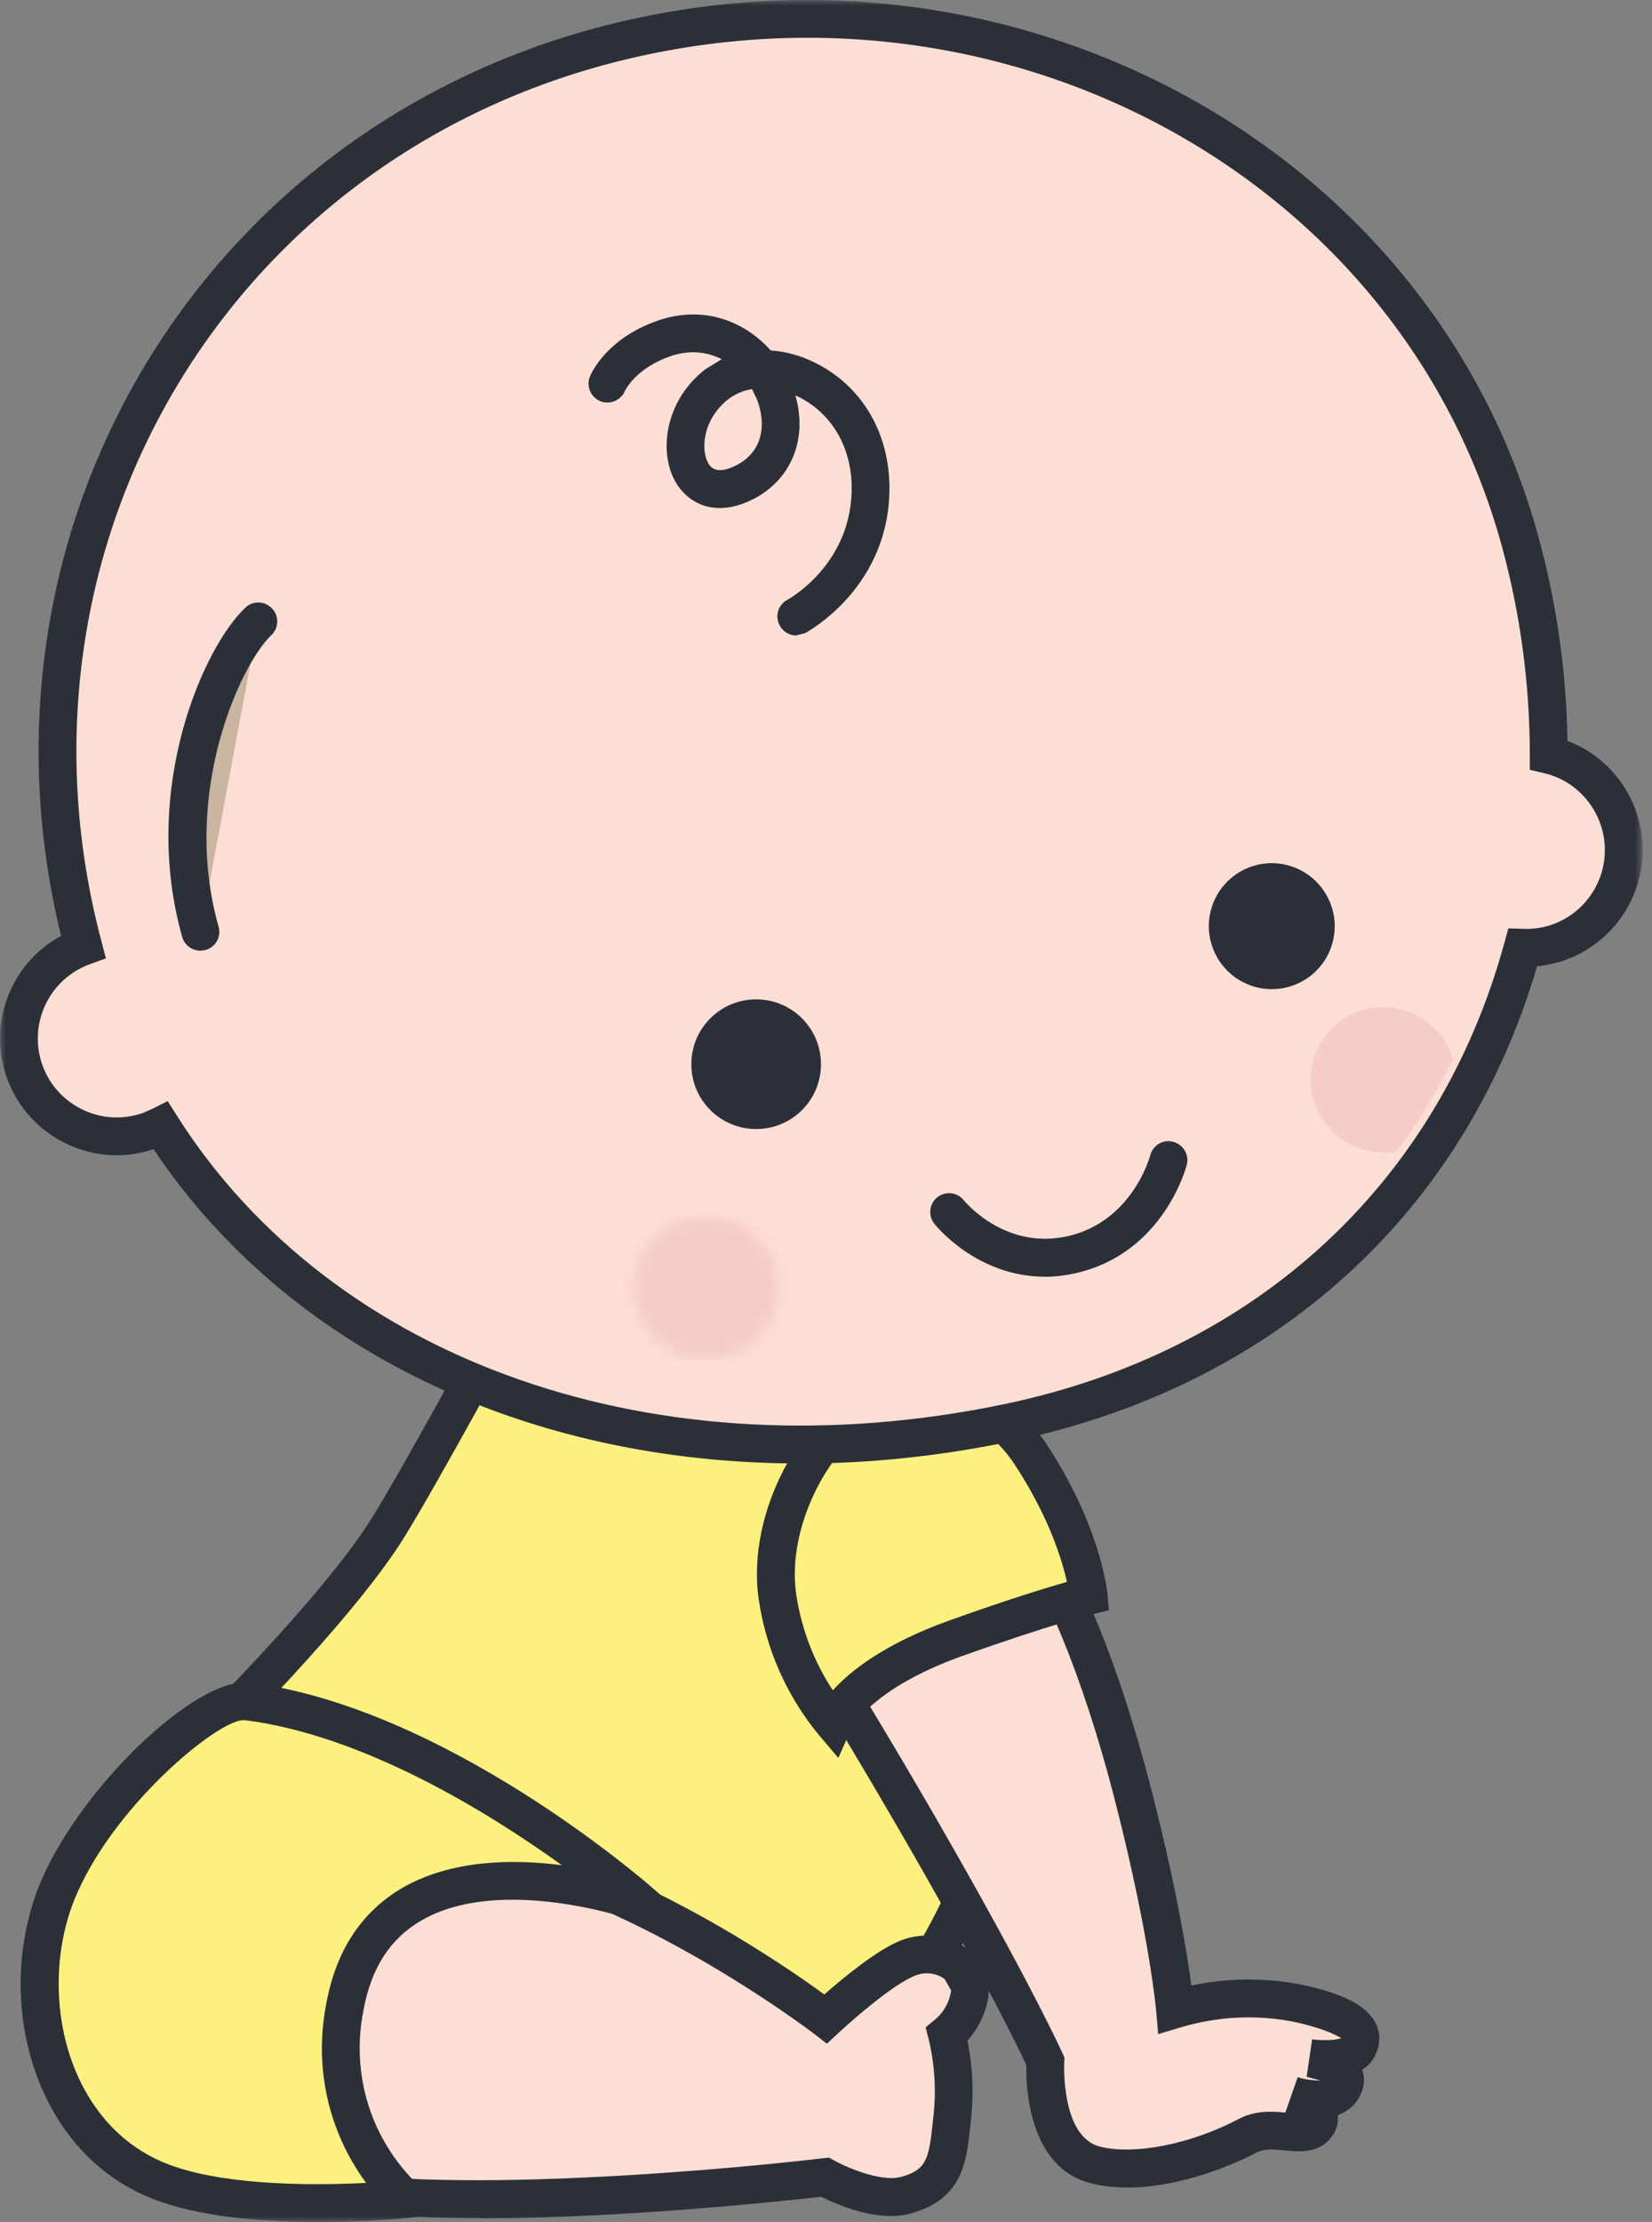
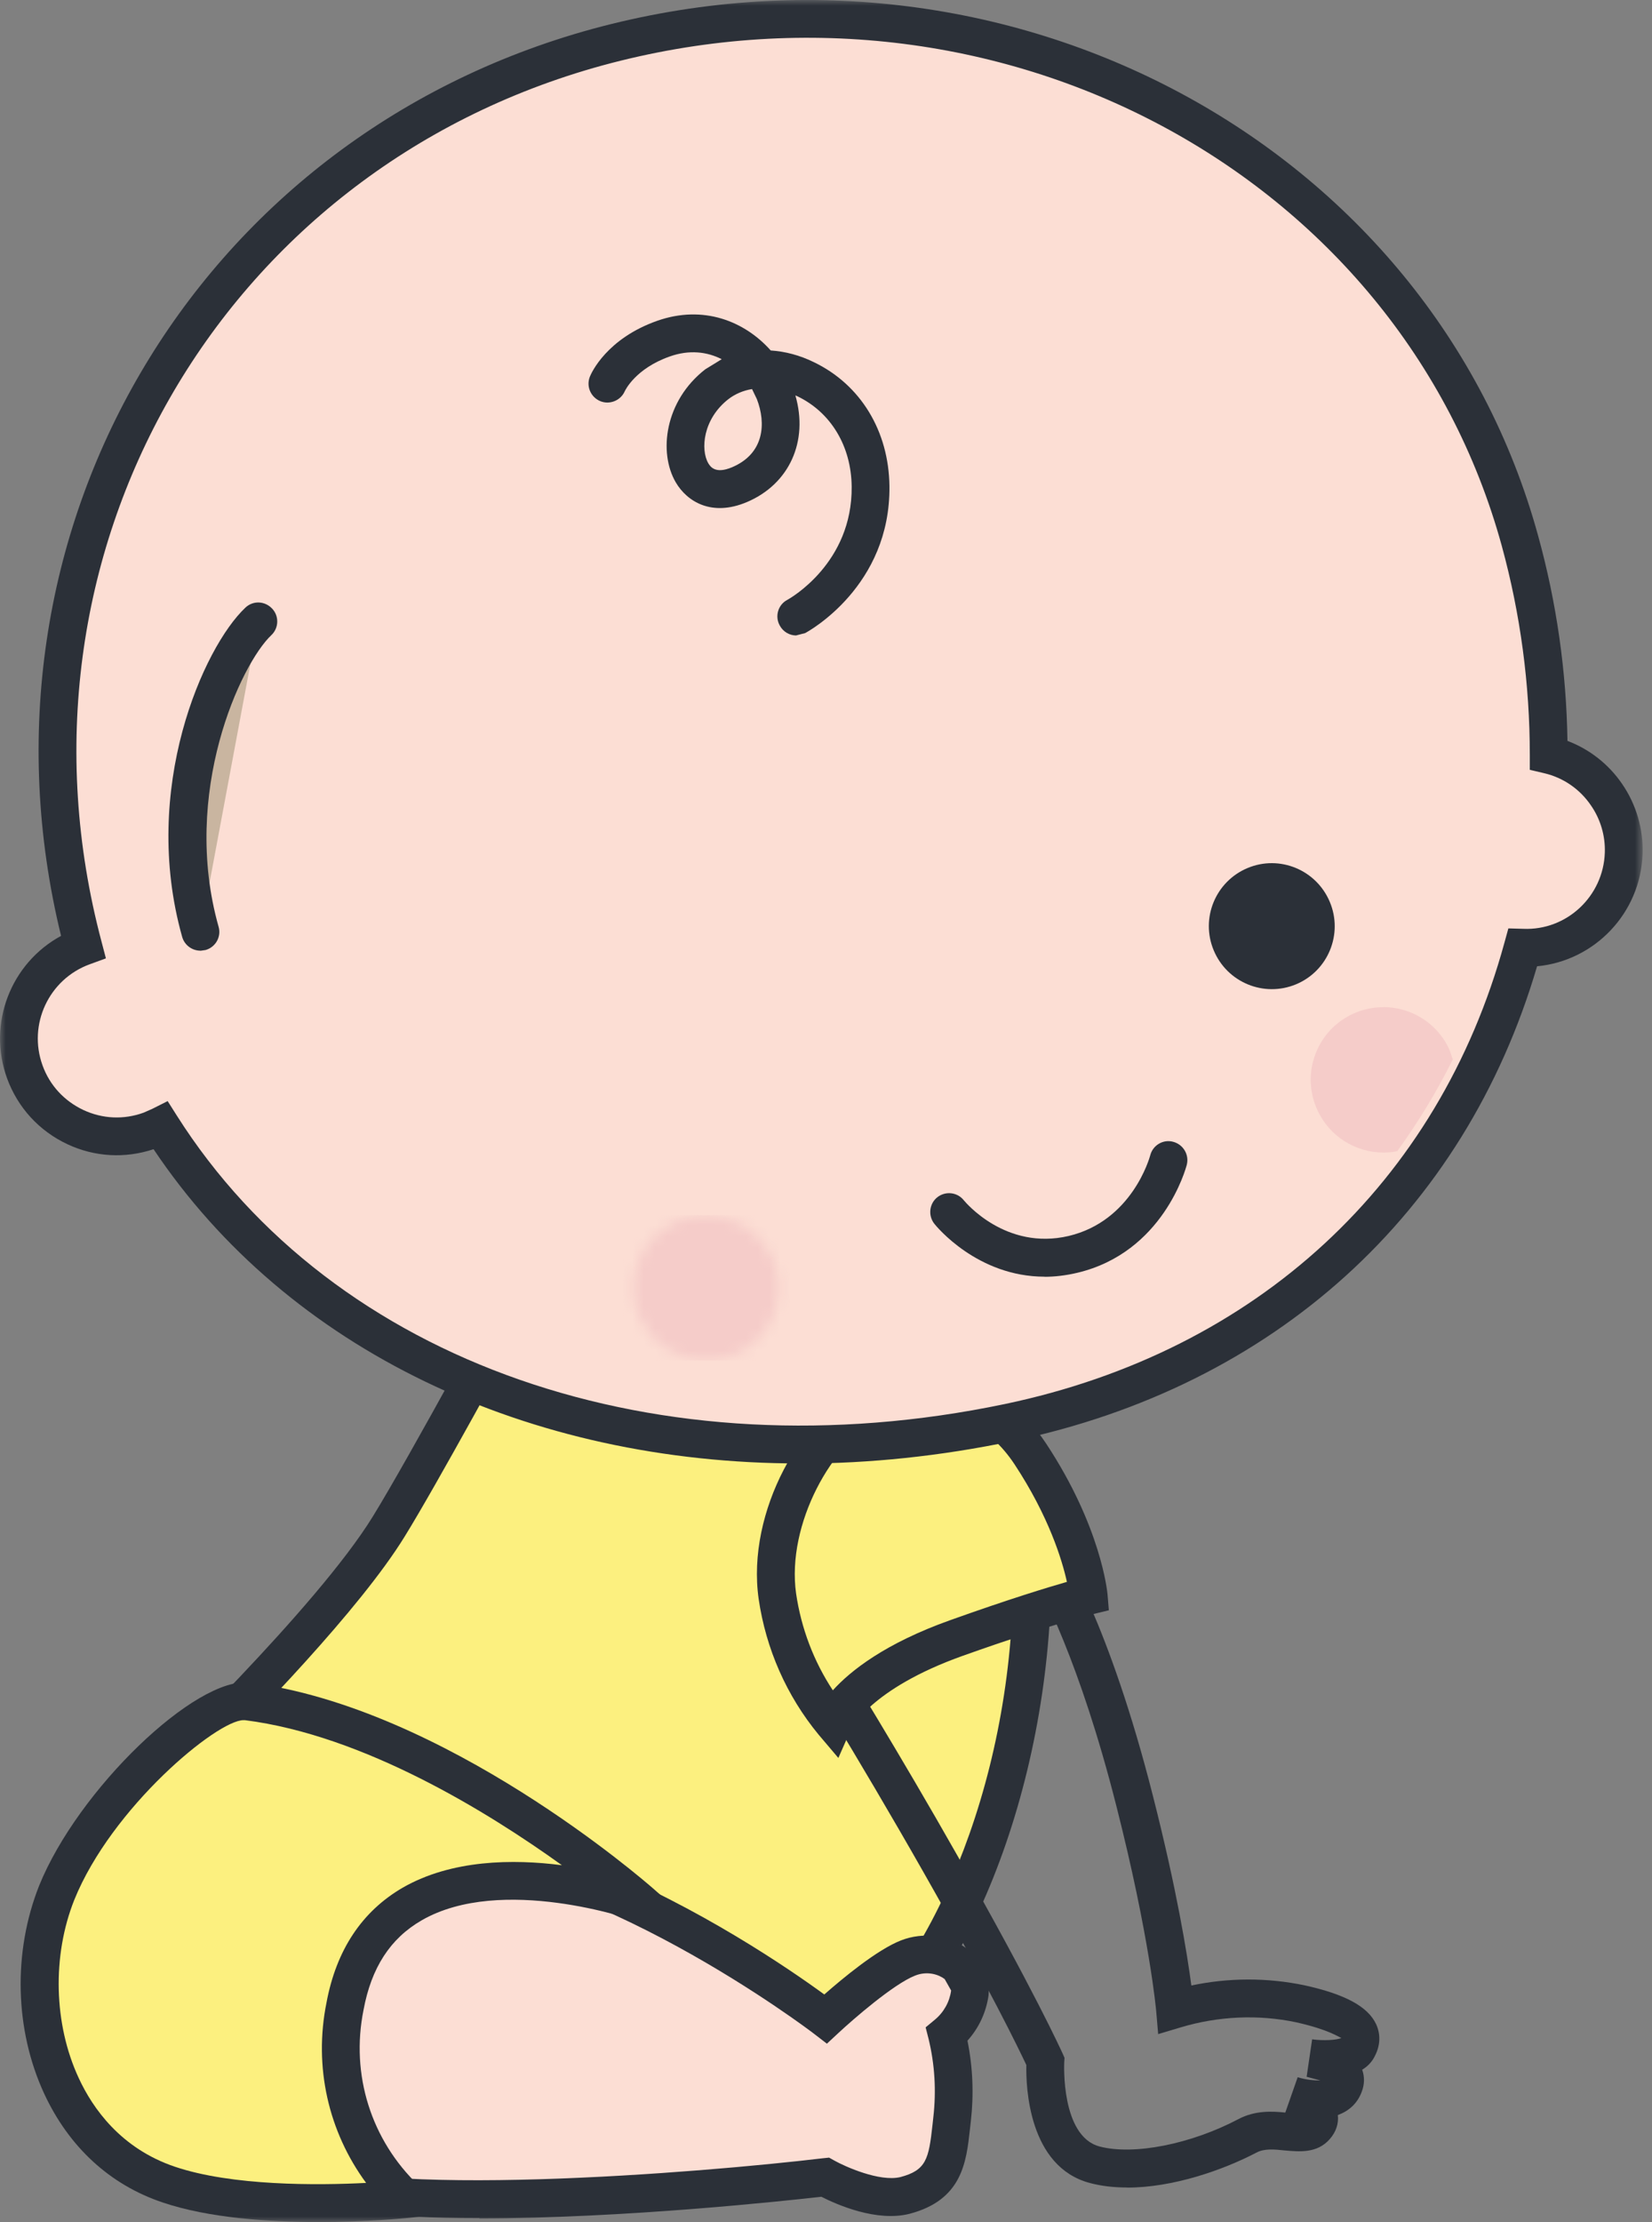
<svg xmlns="http://www.w3.org/2000/svg" width="145" height="195" viewBox="0 0 145 195" fill="none">
  <rect x="0" y="0" width="145" height="195" fill="#808080" stroke="none" />
  <g id="Layer 1">
    <g id="Group">
      <g id="Clip path group">
        <mask id="mask0_57_49688" style="mask-type:luminance" maskUnits="userSpaceOnUse" x="0" y="0" width="145" height="195">
          <g id="clippath">
            <path id="Vector" d="M144.182 0H0V195H144.182V0Z" fill="white" />
          </g>
        </mask>
        <g mask="url(#mask0_57_49688)">
          <g id="Group_2">
            <path id="Vector_2" d="M7.433 83.537C16.638 117.17 52.498 132.374 88.523 124.822C126.384 116.896 142.602 81.108 133.415 47.476C124.219 13.844 87.966 -5.552 52.435 4.146C16.885 13.844 -1.79 49.905 7.433 83.537Z" fill="#F4DFCB" />
            <path id="Vector_3" d="M88.953 125.507L46.234 112.293C46.234 112.293 37.376 128.685 34.116 133.963C29.012 142.255 14.136 156.491 14.136 156.491C14.136 156.491 27.825 157.523 47.504 166.061C59.539 171.294 75.246 179.878 75.246 179.878C84.177 172.317 91.345 153.962 90.542 134.931C90.395 131.744 89.857 128.575 88.953 125.507Z" fill="#FCF07F" />
            <path id="Vector_4" d="M17.752 155.277C23.067 156.108 34.052 158.418 48.161 164.536C58.37 168.974 71.301 175.869 75.008 177.869C82.633 170.7 89.683 154.08 88.88 135.004C88.752 132.255 88.323 129.498 87.592 126.831L47.038 114.293C44.919 118.193 38.29 130.365 35.514 134.849C31.587 141.232 22.227 150.829 17.743 155.286M75.438 181.887L74.442 181.339C74.287 181.257 58.672 172.728 46.846 167.586C27.642 159.249 14.145 158.171 14.008 158.153L10.301 157.879L12.995 155.304C13.141 155.158 27.779 141.113 32.71 133.105C35.906 127.936 44.691 111.682 44.782 111.517L45.431 110.321L90.304 124.201L90.551 125.05C91.491 128.237 92.048 131.552 92.213 134.876C92.989 153.268 86.305 172.728 76.333 181.156L75.456 181.896L75.438 181.887Z" fill="#2B3038" />
-             <path id="Vector_5" d="M91.683 136.721C91.683 136.721 95.747 142.912 99.573 158.016C102.586 169.86 103.125 176.316 103.125 176.316C106.696 175.248 110.485 175.084 114.147 175.851C119.535 177.047 119.718 178.618 119.197 179.631C118.494 181.12 114.933 180.599 114.933 180.599C114.933 180.599 118.64 181.156 117.955 182.964C117.17 185.129 113.371 183.877 113.371 183.877C113.371 183.877 116.777 185.101 115.453 186.617C114.348 187.905 111.737 186.252 109.481 187.439C105.235 189.676 99.746 190.955 96.076 189.987C91.217 188.699 91.747 180.91 91.747 180.91C91.747 180.91 89.409 175.677 82.579 163.66C76.479 152.902 70.918 144.054 70.918 144.054C70.918 144.054 72.662 136.849 83.629 135.607C89.035 135.041 91.692 136.739 91.692 136.739" fill="#FCDED4" />
            <path id="Vector_6" d="M72.744 143.835C74.159 146.117 78.944 153.861 84.021 162.819C90.816 174.773 93.171 180.006 93.272 180.216L93.436 180.59L93.409 181.001C93.409 181.065 93.098 187.466 96.514 188.37C99.5 189.156 104.513 188.178 108.714 185.959C110.175 185.192 111.672 185.275 112.814 185.393L113.901 182.288C114.595 182.517 115.389 182.59 115.891 182.572L114.686 182.252L115.17 178.964C116.12 179.101 117.334 179.038 117.736 178.846C117.517 178.782 116.695 178.133 113.791 177.476C110.44 176.764 106.915 176.928 103.609 177.923L101.655 178.508L101.481 176.481C101.472 176.408 100.915 169.997 97.975 158.445C94.769 145.798 91.382 139.497 90.514 137.99C89.747 137.652 87.519 136.876 83.802 137.251C75.94 138.145 73.419 142.264 72.744 143.844M98.915 191.968C97.792 191.968 96.687 191.849 95.664 191.575C90.268 190.151 90.039 183.092 90.085 181.22C89.455 179.878 86.889 174.563 81.145 164.454C75.136 153.87 69.575 145.003 69.511 144.912L69.146 144.319L69.31 143.643C69.383 143.305 71.456 135.287 83.455 133.945C89.281 133.324 92.267 135.123 92.596 135.324L93.089 135.808C93.263 136.082 97.345 142.41 101.198 157.614C103.299 165.86 104.203 171.486 104.568 174.243C107.828 173.549 111.225 173.54 114.503 174.225C118.065 175.01 120.055 176.088 120.777 177.622C121.188 178.49 121.16 179.476 120.695 180.389C120.439 180.937 120.046 181.339 119.562 181.631C119.781 182.252 119.772 182.919 119.526 183.558C119.142 184.608 118.375 185.265 117.425 185.612C117.508 186.343 117.279 187.073 116.731 187.704C115.627 188.991 114.038 188.827 112.768 188.717C111.837 188.617 110.969 188.535 110.275 188.909C107.298 190.461 102.933 191.977 98.934 191.977" fill="#2B3038" />
            <path id="Vector_7" d="M90.45 127.607C95.08 134.639 95.564 140.036 95.564 140.036C95.564 140.036 92.213 140.812 83.967 143.752C74.771 147.022 73.146 151.177 73.146 151.177C70.534 147.999 68.826 144.163 68.242 140.091C67.283 133.342 71.73 125.343 76.424 123.133C80.798 121.096 86.843 122.128 90.45 127.617" fill="#FCF07F" />
            <path id="Vector_8" d="M80.862 123.818C79.51 123.818 78.223 124.11 77.118 124.63C73.127 126.512 69.009 133.717 69.876 139.853C70.324 142.894 71.42 145.789 73.1 148.337C74.652 146.62 77.684 144.218 83.4 142.182C88.642 140.31 91.93 139.314 93.646 138.821C93.217 136.876 92.048 133.059 89.053 128.511C86.825 125.133 83.711 123.818 80.853 123.818M73.584 154.272L71.858 152.236C69.045 148.83 67.228 144.702 66.589 140.319C65.493 132.584 70.497 124.073 75.712 121.626C80.57 119.352 87.665 120.366 91.829 126.694C96.641 133.991 97.18 139.652 97.208 139.89L97.326 141.314L95.929 141.652C95.929 141.652 92.532 142.456 84.514 145.305C76.342 148.218 74.689 151.77 74.671 151.807L73.584 154.272Z" fill="#2B3038" />
            <path id="Vector_9" d="M141.004 69.73C139.808 67.977 137.999 66.744 135.927 66.251C135.936 59.904 135.096 53.594 133.406 47.485C124.201 13.844 87.966 -5.543 52.425 4.146C17.067 13.844 -1.598 49.54 7.305 83.072C2.849 84.697 0.557 89.619 2.182 94.076C3.799 98.523 8.73 100.824 13.177 99.198L14.118 98.797C28.573 121.617 58.489 131.132 88.533 124.85C112.787 119.772 128.155 103.244 133.644 83.181C138.383 83.346 142.355 79.638 142.511 74.899C142.574 73.063 142.045 71.255 141.004 69.739" fill="#FCDED4" />
            <path id="Vector_10" d="M14.711 96.623L15.515 97.893C29.286 119.635 57.813 129.562 88.195 123.215C110.294 118.585 126.274 103.828 132.046 82.734L132.393 81.474L133.698 81.51C137.525 81.675 140.73 78.643 140.858 74.835C140.913 73.347 140.474 71.876 139.634 70.671C138.666 69.246 137.214 68.251 135.552 67.858L134.274 67.557V66.242C134.274 60.051 133.452 53.887 131.817 47.914C122.859 15.232 87.455 -3.698 52.873 5.744C19.222 14.976 -0.091 48.755 8.913 82.643L9.296 84.104L7.872 84.624C4.292 85.93 2.429 89.902 3.735 93.5C4.365 95.245 5.634 96.614 7.315 97.409C8.995 98.194 10.867 98.276 12.602 97.646L13.369 97.308L14.711 96.632V96.623ZM70.233 128.429C46.353 128.429 25.268 118.467 13.479 100.851C10.976 101.682 8.31 101.536 5.917 100.413C3.443 99.253 1.562 97.208 0.621 94.633C-1.132 89.811 0.968 84.505 5.36 82.131C-3.242 46.919 17.012 12.136 51.996 2.539C88.35 -7.36 125.58 12.593 135.013 47.047C136.63 52.91 137.488 58.946 137.579 65.018C139.515 65.749 141.196 67.064 142.374 68.79C143.616 70.589 144.255 72.78 144.173 74.954C143.99 80.141 139.963 84.323 134.913 84.798C128.539 106.513 111.819 121.663 88.88 126.466C82.551 127.79 76.296 128.438 70.233 128.438" fill="#2B3038" />
            <path id="Vector_11" d="M102.577 101.801C102.577 101.801 100.833 108.504 94.185 110.084C87.528 111.654 83.318 106.367 83.318 106.367" fill="#FCDED4" />
            <path id="Vector_12" d="M91.692 112.038C85.784 112.038 82.186 107.618 82.013 107.399C81.446 106.687 81.556 105.636 82.268 105.07C82.98 104.504 84.031 104.614 84.597 105.335C84.743 105.509 88.277 109.755 93.793 108.467C99.354 107.152 100.897 101.618 100.961 101.381C101.189 100.495 102.102 99.957 102.979 100.203C103.865 100.44 104.394 101.345 104.166 102.221C104.084 102.541 102.093 109.919 94.541 111.7C93.537 111.937 92.569 112.047 91.674 112.047" fill="#2B3038" />
            <path id="Vector_13" d="M69.885 54.106C69.885 54.106 76.488 50.563 76.397 42.691C76.296 34.025 67.502 30.153 62.909 33.724C58.316 37.294 59.813 44.682 64.9 42.536C72.607 39.267 66.826 26.692 58.215 29.724C54.371 31.085 53.293 33.696 53.293 33.696" fill="#FCDED4" />
            <path id="Vector_14" d="M66.004 34.144C65.228 34.272 64.525 34.573 63.932 35.029C61.694 36.774 61.475 39.459 62.169 40.655C62.334 40.919 62.754 41.641 64.26 41.002C67.1 39.796 67.246 37.139 66.434 35.029L66.004 34.135V34.144ZM69.895 55.768C69.301 55.768 68.735 55.448 68.434 54.882C67.995 54.078 68.297 53.065 69.1 52.645C69.383 52.489 74.826 49.403 74.753 42.7C74.716 39.157 72.936 36.198 70.004 34.783L69.812 34.701C70.972 38.71 69.301 42.472 65.557 44.061C62.471 45.367 60.306 44.024 59.311 42.326C57.786 39.714 58.334 35.185 61.904 32.409L63.347 31.523C62.06 30.866 60.498 30.674 58.781 31.285C55.759 32.354 54.873 34.263 54.836 34.336C54.471 35.166 53.485 35.55 52.663 35.194C51.832 34.829 51.439 33.888 51.777 33.048C51.914 32.71 53.257 29.715 57.685 28.153C61.74 26.729 65.365 28.19 67.648 30.756C68.908 30.838 70.205 31.176 71.447 31.788C75.538 33.76 78.013 37.824 78.068 42.664C78.168 51.439 70.981 55.393 70.671 55.558L69.895 55.759V55.768Z" fill="#2B3038" />
            <path id="Vector_15" d="M85.126 174.864C85.346 172.6 82.433 170.755 79.693 171.814C77.091 172.819 72.461 177.166 72.461 177.166C72.461 177.166 41.787 153.542 25.204 164.582C13.205 172.582 15.013 186.252 23.962 190.726C33.797 195.648 72.424 191.046 72.424 191.046C72.424 191.046 76.552 193.402 79.437 192.644C83.191 191.649 83.191 189.137 83.565 185.987C83.857 183.494 83.702 180.965 83.108 178.517C84.213 177.595 84.944 176.289 85.126 174.864Z" fill="#FCDED4" />
            <path id="Vector_16" d="M35.87 163.295C32.317 163.295 28.984 164.071 26.126 165.961C20.903 169.449 18.09 174.408 18.41 179.558C18.674 183.786 21.03 187.402 24.72 189.256C32.418 193.101 61.63 190.662 72.232 189.402L72.771 189.347L73.246 189.612C74.177 190.133 77.209 191.493 79.026 191.055C81.3 190.452 81.519 189.475 81.848 186.471L81.921 185.795C82.186 183.485 82.049 181.165 81.501 178.919L81.245 177.915L82.049 177.248C82.834 176.6 83.346 175.686 83.483 174.682L82.916 173.677C82.378 173.266 81.373 172.947 80.314 173.376C78.424 174.116 74.835 177.248 73.611 178.389L72.579 179.348L71.465 178.49C71.228 178.298 51.512 163.295 35.888 163.295M42.079 194.653C34.198 194.653 26.902 194.05 23.222 192.224C18.464 189.841 15.424 185.183 15.086 179.768C14.684 173.403 18.035 167.367 24.272 163.212C40.006 152.738 66.525 170.773 72.351 175.029C73.949 173.623 76.981 171.102 79.09 170.28C81.054 169.522 83.282 169.815 84.907 171.038C86.222 172.043 86.916 173.54 86.77 175.038V175.093C86.56 176.59 85.921 177.969 84.916 179.083C85.391 181.421 85.483 183.805 85.209 186.188L85.135 186.845C84.816 189.749 84.451 193.055 79.857 194.27C76.953 195.027 73.419 193.457 72.095 192.781C69.091 193.119 54.827 194.68 42.079 194.68" fill="#2B3038" />
            <path id="Vector_17" d="M21.697 149.305C18.401 148.894 8.41 157.596 4.977 166.107C1.269 175.458 4.447 188.215 14.812 191.713C22.546 194.333 35.587 192.991 35.587 192.991C31.03 188.635 29.03 182.261 30.272 176.097C33.459 158.875 56.206 166.956 56.206 166.956C56.206 166.956 38.554 151.451 21.697 149.305Z" fill="#FCF07F" />
            <path id="Vector_18" d="M21.368 150.957C19.058 150.957 9.798 158.61 6.52 166.728C4.566 171.632 4.712 177.631 6.904 182.352C8.136 185.028 10.611 188.544 15.341 190.142C20.355 191.84 27.861 191.786 32.135 191.566C28.82 187.064 27.523 181.375 28.655 175.759C29.514 171.129 31.769 167.732 35.358 165.65C39.641 163.194 45.029 163.13 49.321 163.687C42.855 159.039 31.943 152.281 21.496 150.957H21.377H21.368ZM27.962 195C23.633 195 18.327 194.653 14.282 193.283C9.643 191.731 6.054 188.416 3.881 183.74C1.288 178.134 1.123 171.321 3.433 165.486C6.84 157.048 17.204 147.095 21.898 147.661C39.075 149.843 56.562 165.066 57.302 165.705L63.767 171.385L55.649 168.518C55.53 168.481 44.015 164.472 37.002 168.527C34.253 170.116 32.591 172.682 31.906 176.398C30.765 182.069 32.573 187.804 36.737 191.786L39.331 194.279L35.76 194.644C35.486 194.671 32.199 195 27.962 195Z" fill="#2B3038" />
-             <path id="Vector_19" d="M66.37 87.701C69.511 87.701 72.059 90.24 72.059 93.391C72.059 96.541 69.52 99.08 66.37 99.08C63.219 99.08 60.681 96.532 60.681 93.391C60.681 90.249 63.219 87.701 66.37 87.701Z" fill="#2B3038" />
            <path id="Vector_20" d="M109.499 76.177C112.312 74.999 115.544 76.333 116.722 79.154C117.9 81.958 116.576 85.2 113.764 86.377C110.942 87.555 107.709 86.222 106.531 83.401C105.353 80.588 106.687 77.355 109.499 76.177Z" fill="#2B3038" />
          </g>
        </g>
      </g>
      <g id="Clip path group_2">
        <mask id="mask1_57_49688" style="mask-type:luminance" maskUnits="userSpaceOnUse" x="55" y="106" width="14" height="14">
          <g id="clippath-1">
            <path id="Vector_21" d="M59.293 107.235C56.097 108.714 54.709 112.504 56.188 115.7C57.275 118.028 59.576 119.389 61.986 119.389C62.882 119.389 63.795 119.197 64.662 118.805C67.849 117.334 69.246 113.535 67.767 110.339C66.689 108.011 64.379 106.641 61.977 106.641C61.083 106.641 60.169 106.833 59.293 107.235Z" fill="white" />
          </g>
        </mask>
        <g mask="url(#mask1_57_49688)">
          <g id="Group_3">
            <path id="Vector_22" d="M69.255 106.641H54.718V119.398H69.255V106.641Z" fill="#F5CCC9" />
          </g>
        </g>
      </g>
      <g id="Clip path group_3">
        <mask id="mask2_57_49688" style="mask-type:luminance" maskUnits="userSpaceOnUse" x="0" y="0" width="145" height="195">
          <g id="clippath-2">
            <path id="Vector_23" d="M144.182 0H0V195H144.182V0Z" fill="white" />
          </g>
        </mask>
        <g mask="url(#mask2_57_49688)">
          <g id="Group_4">
            <path id="Vector_24" d="M121.416 88.387C120.53 88.387 119.626 88.569 118.768 88.962C115.563 90.423 114.156 94.213 115.627 97.409C116.677 99.719 118.969 101.144 121.434 101.144C121.836 101.144 122.238 101.107 122.64 101.025C124.484 98.477 126.119 95.783 127.516 92.971L127.215 92.103C126.146 89.756 123.827 88.377 121.407 88.377" fill="#F5CCC9" />
            <path id="Vector_25" d="M22.674 54.535C19.323 57.694 14.145 69.575 17.588 81.775L22.674 54.535Z" fill="#C9B5A0" />
            <path id="Vector_26" d="M17.588 83.428C16.866 83.428 16.2 82.953 15.99 82.222C12.31 69.173 17.88 56.772 21.533 53.33C22.199 52.69 23.24 52.727 23.88 53.403C24.51 54.06 24.482 55.11 23.816 55.74C21.149 58.252 15.862 69.557 19.186 81.328C19.442 82.213 18.921 83.126 18.035 83.373L17.588 83.437V83.428Z" fill="#2B3038" />
          </g>
        </g>
      </g>
    </g>
  </g>
</svg>